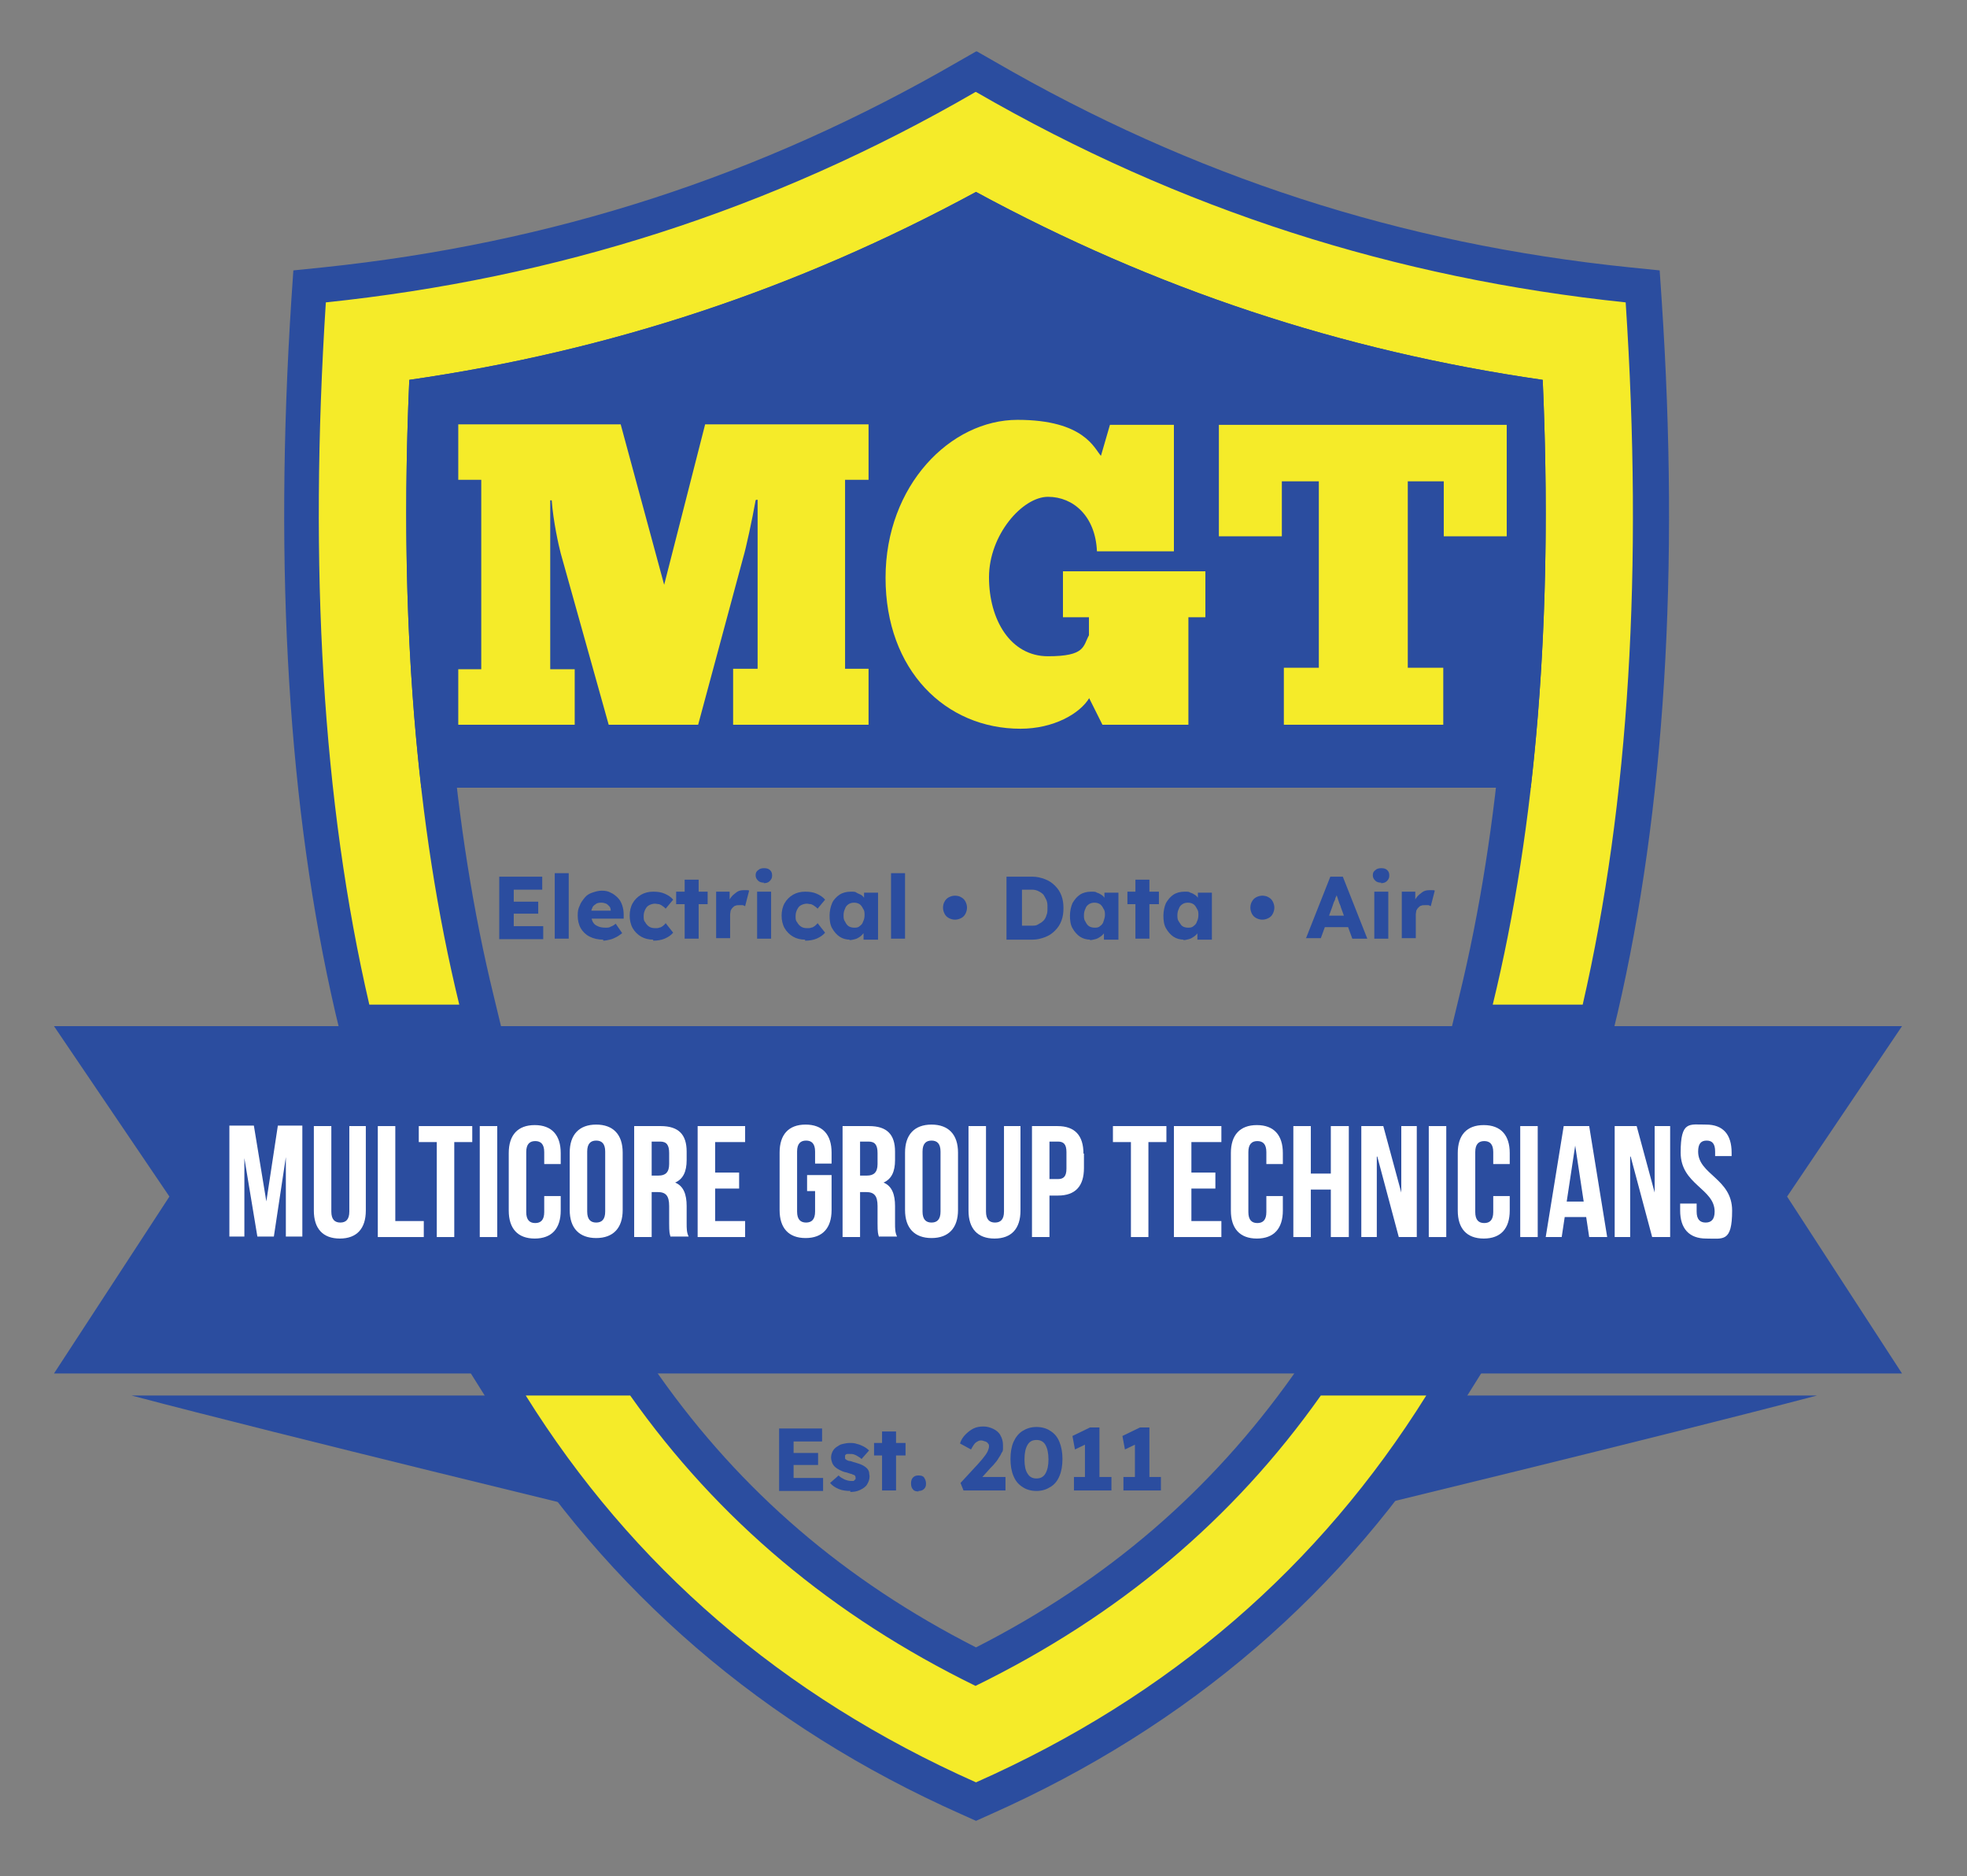
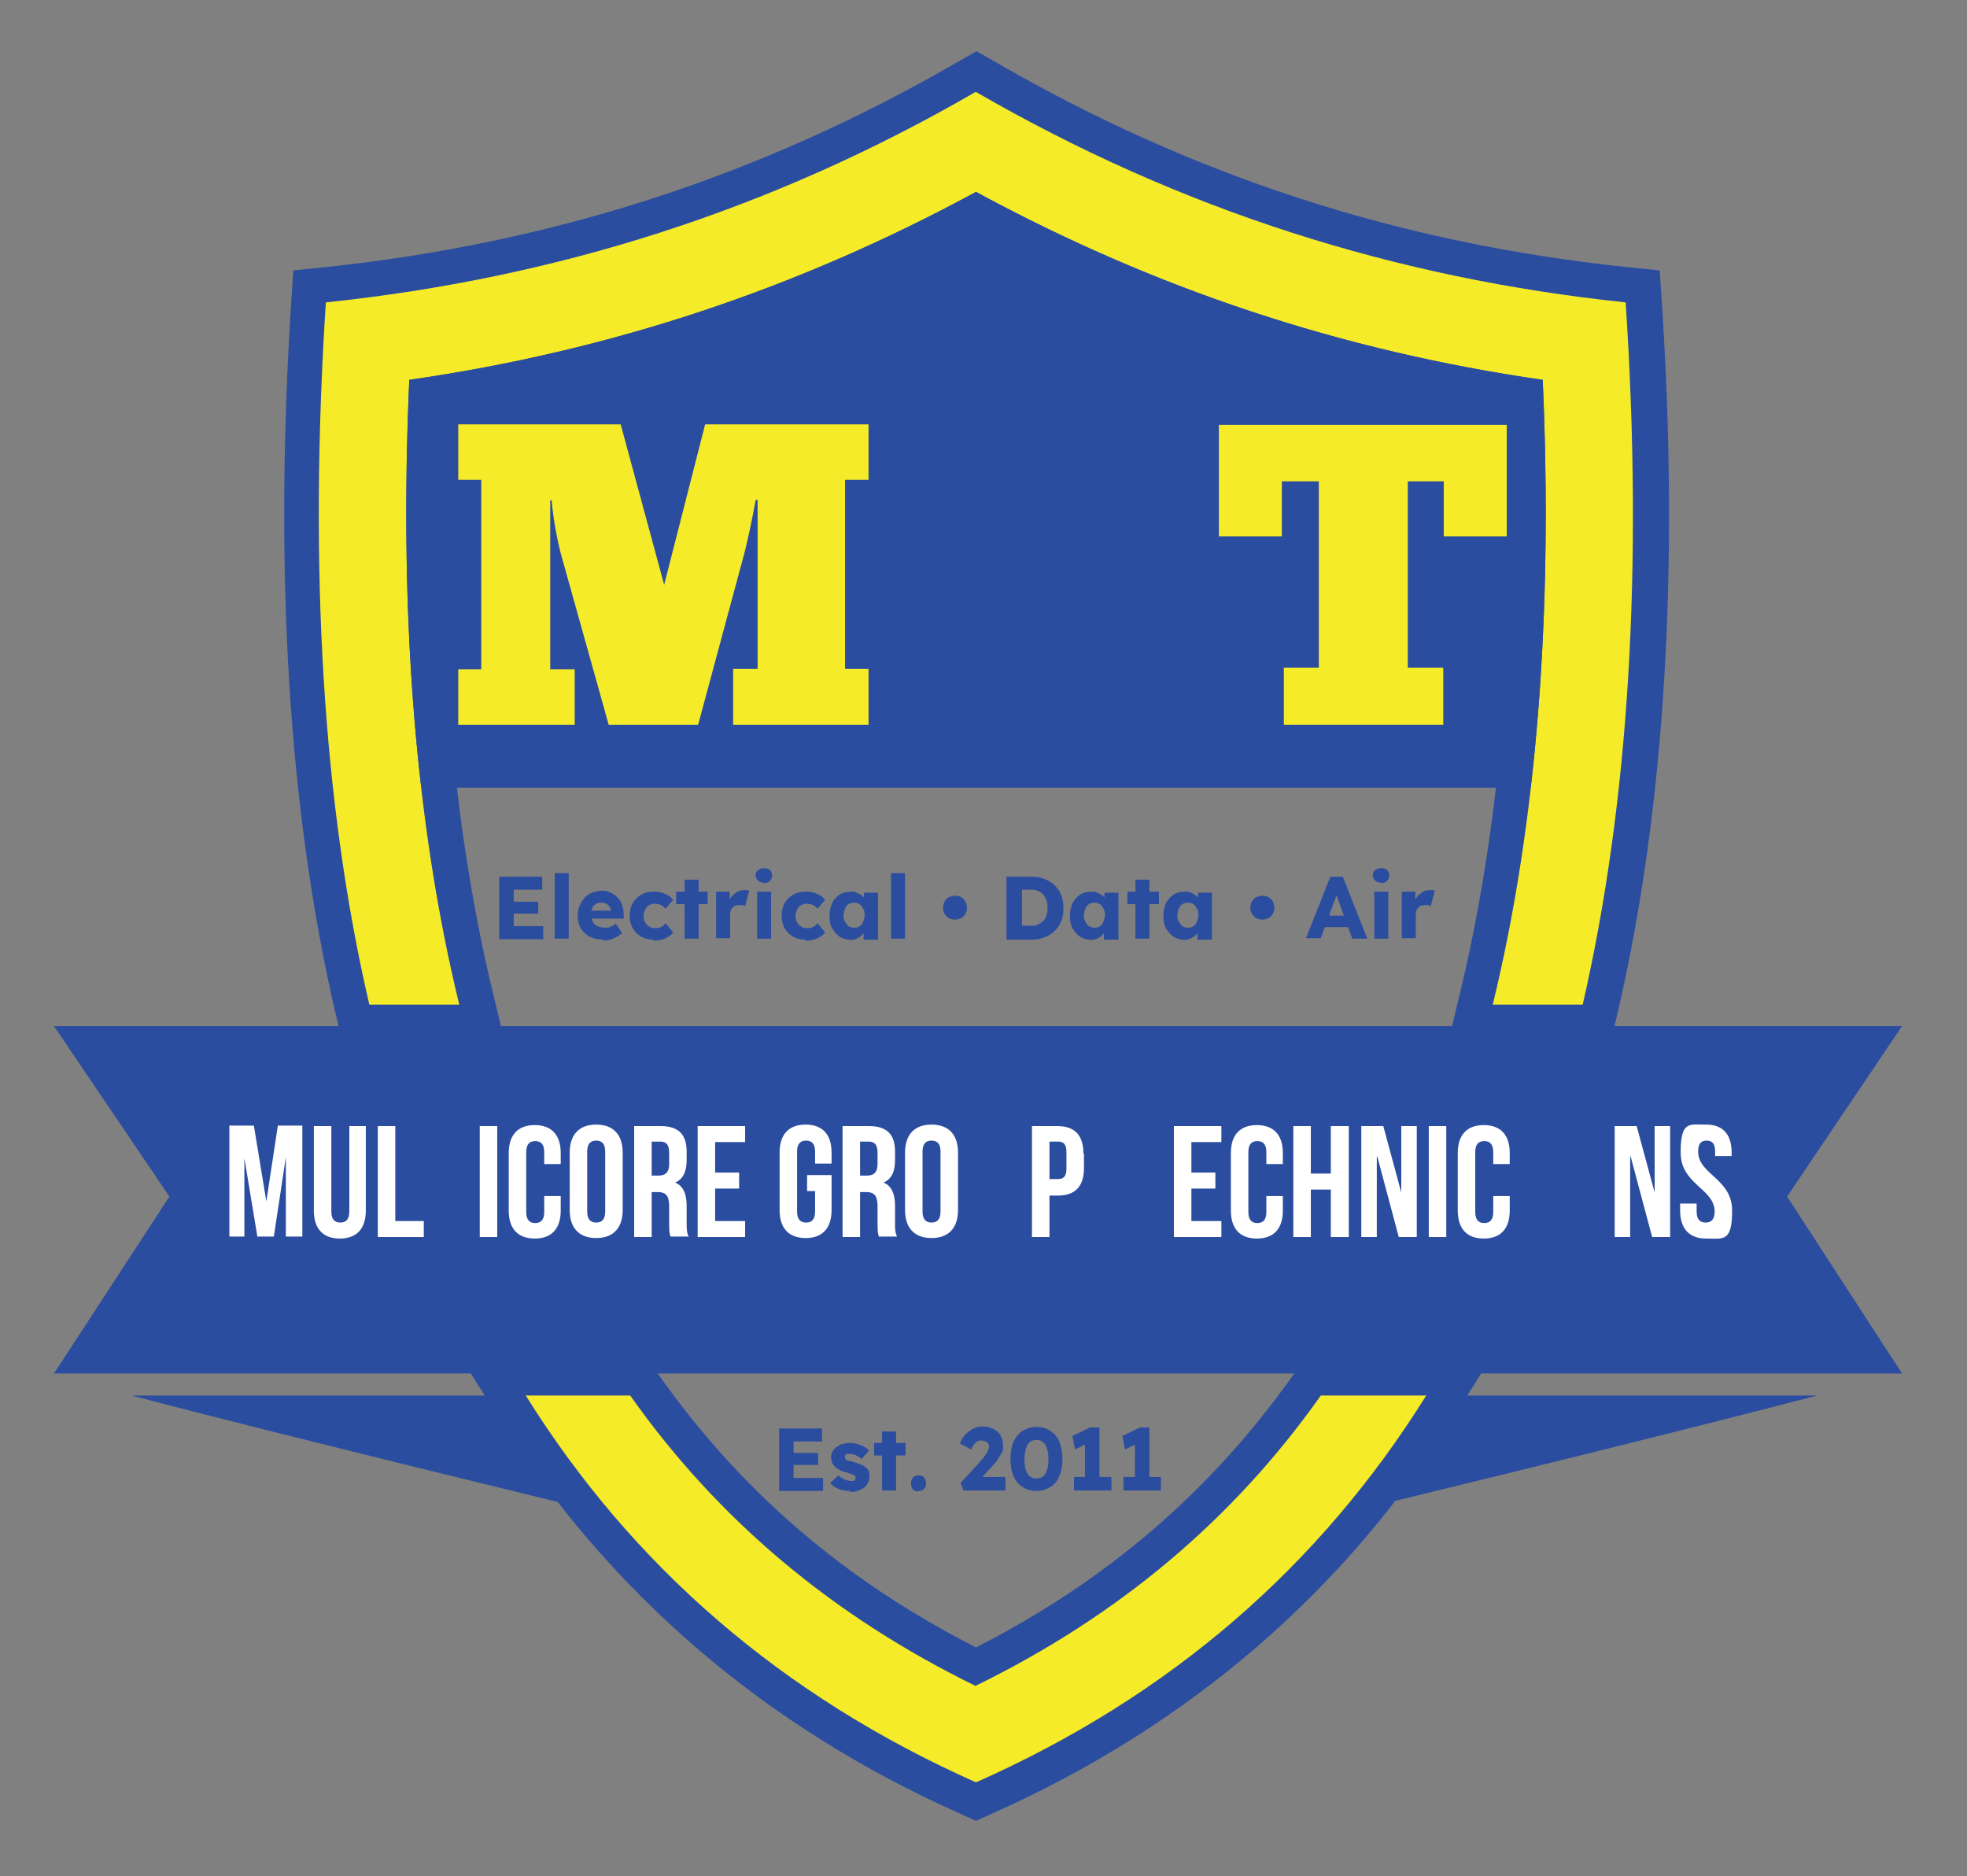
<svg xmlns="http://www.w3.org/2000/svg" id="Layer_1" version="1.1" viewBox="0 0 393.6 375.4">
  <rect x="0" y="0" width="393.6" height="375.4" fill="#808080" stroke="none" />
  <defs>
    <style> .st0 { isolation: isolate; } .st1 { fill: #fff; } .st2 { fill: #2b4d9f; } .st3 { fill: #f5eb29; } </style>
  </defs>
  <g id="Layer_11" data-name="Layer_1">
    <path class="st2" d="M26.3,279.2c31.1,8.2,96.4,24,96.4,24,0,0-11.3-14.7-17.5-24H26.3Z" />
    <path class="st2" d="M284.7,279.2c-6.2,9.3-17.5,24-17.5,24,0,0,65.3-15.8,96.4-24h-78.9,0Z" />
    <g>
      <g>
        <path class="st3" d="M294.2,204.5l1.1-4.3c8.5-34.6,11.8-75.3,10-121.1-39.1-6-75.1-18-110-36.7-34.9,18.7-70.9,30.7-110,36.7-1.8,45.8,1.6,86.5,10,121.1l1.1,4.3h-25.2l-.6-2.7c-9.3-40.2-12.3-87.8-8.7-141.6l.2-3,2.9-.3c46.4-4.8,88.5-18.4,128.6-41.6l1.8-1,1.8,1c40.2,23.2,82.2,36.8,128.6,41.6l2.9.3.2,3c3.5,53.7.6,101.3-8.7,141.6l-.6,2.7h-25.2,0Z" />
        <path class="st2" d="M195.3,18.4c41,23.7,84.1,37.3,130,42.1,3.5,53.1.7,100-8.6,140.5h-18c8.7-35.7,12.1-77.5,10-125-40.3-5.8-77.6-18.2-113.4-37.6-35.8,19.4-73.1,31.8-113.4,37.6-2.1,47.5,1.3,89.3,10,125h-18c-9.4-40.5-12.1-87.5-8.7-140.5,45.9-4.8,89.1-18.4,130-42.1M195.3,10.3l-3.5,2c-39.7,23-81.3,36.4-127.2,41.2l-5.9.6-.4,5.9c-3.5,54.1-.6,102,8.8,142.6l1.3,5.4h32.5l-2.1-8.7c-8.2-33.5-11.6-73-10-117.3,37.8-6.1,72.7-17.8,106.6-35.7,33.9,17.9,68.8,29.6,106.6,35.7,1.5,44.3-1.8,83.7-10,117.3l-2.1,8.7h32.5l1.3-5.4c9.4-40.5,12.4-88.5,8.8-142.6l-.4-5.9-5.9-.6c-45.9-4.7-87.5-18.2-127.2-41.2l-3.5-2h0Z" />
      </g>
      <g>
        <path class="st3" d="M193.9,359.8c-39-17.4-69.8-43.9-91.6-78.8l-3.3-5.4h29.1l1,1.5c17,24.1,38.7,42.5,66.3,56.2,27.5-13.8,49.2-32.2,66.3-56.2l1-1.5h29.1l-3.4,5.4c-21.8,34.9-52.6,61.4-91.6,78.8l-1.4.6-1.4-.6h0Z" />
        <path class="st2" d="M285.4,279.2c-21.3,34.1-51.1,60.1-90.1,77.4-38.9-17.3-68.8-43.3-90.1-77.4h20.9c17.6,24.9,40.5,44.1,69.1,58.1,28.6-14,51.5-33.2,69.1-58.1h20.9M298,272.2h-37.2l-2.1,3c-16.4,23.1-37.1,41-63.4,54.4-26.3-13.4-47-31.2-63.4-54.4l-2.1-3h-37.2l6.7,10.7c22.2,35.5,53.5,62.5,93.1,80.1l2.9,1.3,2.9-1.3c39.6-17.6,71-44.6,93.1-80.1l6.7-10.7h0Z" />
      </g>
    </g>
    <polygon class="st2" points="380.6 274.8 357.6 239.4 380.6 205.3 10.8 205.3 33.9 239.4 10.8 274.8 380.6 274.8" />
    <path class="st2" d="M306.3,157.6c2.9-25,3.7-52.2,2.4-81.6-40.3-5.8-77.6-18.2-113.4-37.6-35.8,19.4-73.1,31.8-113.4,37.6-1.3,29.4-.5,56.7,2.4,81.6h222,0Z" />
    <g class="st0">
      <g class="st0">
        <path class="st2" d="M99.9,187.8v-12.4h8.6v2.6h-5.7v7.3h5.9v2.6h-8.8ZM101.3,182.8v-2.4h6.4v2.4h-6.4Z" />
      </g>
      <g class="st0">
        <path class="st2" d="M111,187.8v-13.1h2.8v13.1h-2.8Z" />
      </g>
      <g class="st0">
        <path class="st2" d="M120.7,188c-1,0-1.9-.2-2.7-.6-.8-.4-1.4-1-1.8-1.7s-.6-1.6-.6-2.5.1-1.4.4-2c.2-.6.6-1.1,1-1.6s.9-.8,1.5-1,1.2-.4,1.9-.4,1.3.1,1.8.4c.5.2,1,.6,1.4,1,.4.4.7.9.9,1.5.2.6.3,1.2.3,1.9v.8h-7.5l-.4-1.6h5.6l-.3.3v-.4c0-.3-.1-.6-.3-.8-.2-.2-.4-.4-.6-.5-.3-.1-.6-.2-.9-.2s-.9,0-1.2.3c-.3.2-.6.4-.7.8-.2.3-.2.8-.2,1.3s.1,1,.3,1.4c.2.4.5.7,1,.9.4.2.9.3,1.5.3s.8,0,1.1-.2c.3-.1.7-.3,1-.6l1.3,1.9c-.4.3-.8.6-1.2.8-.4.2-.8.4-1.3.5-.4.1-.9.2-1.3.2Z" />
        <path class="st2" d="M130.7,188c-.9,0-1.7-.2-2.4-.6s-1.3-1-1.7-1.7c-.4-.7-.6-1.6-.6-2.5s.2-1.8.6-2.5,1-1.3,1.7-1.7,1.5-.6,2.4-.6,1.6.1,2.3.4c.7.3,1.3.7,1.7,1.2l-1.5,1.8c-.2-.2-.4-.4-.6-.5-.2-.2-.5-.3-.7-.4-.3,0-.6-.1-.8-.1-.4,0-.8.1-1.2.3s-.6.5-.8.9c-.2.4-.3.8-.3,1.3s0,.9.3,1.2c.2.4.5.7.8.9.3.2.7.3,1.2.3s.6,0,.8-.1c.3,0,.5-.2.7-.3.2-.2.4-.3.6-.6l1.5,1.9c-.4.5-1,.9-1.7,1.2s-1.5.4-2.3.4Z" />
        <path class="st2" d="M135.3,180.9v-2.5h6.3v2.5h-6.3ZM137,187.8v-11.8h2.8v11.8h-2.8Z" />
        <path class="st2" d="M143.3,187.8v-9.4h2.7v3.1c.1,0-.4-.6-.4-.6.1-.5.4-1,.7-1.4.3-.4.7-.7,1.1-1s.9-.4,1.4-.4.4,0,.6,0c.2,0,.4,0,.5.1l-.8,3.1c-.1,0-.3-.2-.5-.2-.2,0-.4,0-.7,0s-.5,0-.7.1c-.2,0-.4.2-.6.4-.2.2-.3.4-.4.6,0,.2-.1.5-.1.8v4.7h-2.8Z" />
        <path class="st2" d="M152.9,176.6c-.5,0-.9-.1-1.2-.4-.3-.3-.5-.6-.5-1.1s.2-.8.5-1c.3-.3.7-.4,1.2-.4s.9.1,1.2.4.4.6.4,1.1-.2.8-.5,1.1c-.3.3-.7.4-1.2.4ZM151.5,187.8v-9.4h2.8v9.4h-2.8Z" />
        <path class="st2" d="M161.1,188c-.9,0-1.7-.2-2.4-.6s-1.3-1-1.7-1.7c-.4-.7-.6-1.6-.6-2.5s.2-1.8.6-2.5,1-1.3,1.7-1.7,1.5-.6,2.4-.6,1.6.1,2.3.4c.7.3,1.3.7,1.7,1.2l-1.5,1.8c-.2-.2-.4-.4-.6-.5-.2-.2-.5-.3-.7-.4-.3,0-.6-.1-.8-.1-.4,0-.8.1-1.2.3s-.6.5-.8.9c-.2.4-.3.8-.3,1.3s0,.9.3,1.2c.2.4.5.7.8.9.3.2.7.3,1.2.3s.6,0,.8-.1c.3,0,.5-.2.7-.3.2-.2.4-.3.6-.6l1.5,1.9c-.4.5-1,.9-1.7,1.2s-1.5.4-2.3.4Z" />
        <path class="st2" d="M170.1,188c-.8,0-1.5-.2-2.1-.6s-1.1-1-1.5-1.7c-.4-.7-.5-1.6-.5-2.5s.2-1.8.5-2.5.9-1.3,1.5-1.7,1.4-.6,2.2-.6.9,0,1.2.2.7.3,1,.5c.3.2.5.5.7.8s.3.6.4,1h-.6v-2.3h2.8v9.4h-2.9v-2.3h.6c0,.3-.2.6-.5.9s-.5.6-.8.8c-.3.2-.6.4-1,.5-.4.1-.8.2-1.2.2ZM170.9,185.6c.4,0,.8,0,1.1-.3.3-.2.6-.5.7-.9.2-.4.3-.8.3-1.3s0-.9-.3-1.3c-.2-.4-.4-.7-.7-.9-.3-.2-.7-.3-1.1-.3s-.8.1-1.1.3c-.3.2-.6.5-.7.9-.2.4-.3.8-.3,1.3s0,.9.3,1.3c.2.4.4.7.7.9.3.2.7.3,1.1.3Z" />
        <path class="st2" d="M178.3,187.8v-13.1h2.8v13.1h-2.8Z" />
        <path class="st2" d="M191.1,184c-.4,0-.8-.1-1.2-.3-.4-.2-.7-.5-.9-.9-.2-.4-.3-.8-.3-1.2s.1-.9.3-1.2c.2-.4.5-.7.9-.9.4-.2.8-.3,1.2-.3s.9.1,1.2.3c.4.2.7.5.9.9.2.4.3.8.3,1.2s-.1.8-.3,1.2c-.2.4-.5.7-.9.9-.4.2-.8.3-1.2.3Z" />
        <path class="st2" d="M201.4,187.8v-12.4h5.2c.9,0,1.7.2,2.5.5.8.3,1.4.7,2,1.3s1,1.2,1.3,2c.3.8.4,1.6.4,2.5s-.1,1.7-.4,2.5c-.3.8-.7,1.4-1.3,2s-1.2,1-2,1.3c-.8.3-1.6.5-2.5.5h-5.2ZM204.4,185.8l-.4-.6h2.5c.5,0,.9,0,1.3-.3.4-.2.7-.4,1-.7.3-.3.5-.7.6-1.1.2-.4.2-.9.2-1.5s0-1-.2-1.5c-.2-.4-.4-.8-.6-1.1-.3-.3-.6-.5-1-.7s-.8-.3-1.3-.3h-2.5l.5-.6v8.2Z" />
        <path class="st2" d="M218.2,188c-.8,0-1.5-.2-2.1-.6-.6-.4-1.1-1-1.5-1.7-.4-.7-.5-1.6-.5-2.5s.2-1.8.5-2.5c.4-.7.9-1.3,1.5-1.7.6-.4,1.4-.6,2.2-.6s.9,0,1.2.2c.4.1.7.3,1,.5.3.2.5.5.7.8.2.3.3.6.4,1h-.6v-2.3h2.8v9.4h-2.9v-2.3h.6c0,.3-.2.6-.5.9-.2.3-.5.6-.8.8-.3.2-.6.4-1,.5-.4.1-.8.2-1.2.2ZM219,185.6c.4,0,.8,0,1.1-.3.3-.2.6-.5.7-.9s.3-.8.3-1.3,0-.9-.3-1.3c-.2-.4-.4-.7-.7-.9-.3-.2-.7-.3-1.1-.3s-.8.1-1.1.3c-.3.2-.6.5-.7.9-.2.4-.3.8-.3,1.3s0,.9.3,1.3c.2.4.4.7.7.9.3.2.7.3,1.1.3Z" />
      </g>
      <g class="st0">
        <path class="st2" d="M225.6,180.9v-2.5h6.3v2.5h-6.3ZM227.2,187.8v-11.8h2.8v11.8h-2.8Z" />
      </g>
      <g class="st0">
        <path class="st2" d="M236.9,188c-.8,0-1.5-.2-2.1-.6-.6-.4-1.1-1-1.5-1.7-.4-.7-.5-1.6-.5-2.5s.2-1.8.5-2.5c.4-.7.9-1.3,1.5-1.7.6-.4,1.4-.6,2.2-.6s.9,0,1.2.2c.4.1.7.3,1,.5.3.2.5.5.7.8.2.3.3.6.4,1h-.6v-2.3h2.8v9.4h-2.9v-2.3h.6c0,.3-.2.6-.5.9-.2.3-.5.6-.8.8-.3.2-.6.4-1,.5s-.8.2-1.2.2ZM237.7,185.6c.4,0,.8,0,1.1-.3.3-.2.6-.5.7-.9.2-.4.3-.8.3-1.3s0-.9-.3-1.3c-.2-.4-.4-.7-.7-.9-.3-.2-.7-.3-1.1-.3s-.8.1-1.1.3c-.3.2-.6.5-.7.9-.2.4-.3.8-.3,1.3s0,.9.3,1.3.4.7.7.9c.3.2.7.3,1.1.3Z" />
        <path class="st2" d="M252.6,184c-.4,0-.8-.1-1.2-.3-.4-.2-.7-.5-.9-.9-.2-.4-.3-.8-.3-1.2s.1-.9.3-1.2c.2-.4.5-.7.9-.9.4-.2.8-.3,1.2-.3s.9.1,1.2.3c.4.2.7.5.9.9.2.4.3.8.3,1.2s-.1.8-.3,1.2c-.2.4-.5.7-.9.9-.4.2-.8.3-1.2.3Z" />
        <path class="st2" d="M261.3,187.8l4.9-12.4h2.5l4.9,12.4h-3l-2.3-6.3c0-.2-.2-.5-.3-.8s-.2-.6-.3-.9-.2-.6-.3-.9-.2-.6-.2-.8h.5c0,.3-.2.6-.2.8,0,.3-.2.6-.3.8,0,.3-.2.6-.3.8-.1.3-.2.6-.3.9l-2.3,6.3h-3ZM263.6,185.5l.9-2.3h5.7l.9,2.3h-7.6Z" />
        <path class="st2" d="M276.4,176.6c-.5,0-.9-.1-1.2-.4-.3-.3-.5-.6-.5-1.1s.2-.8.5-1c.3-.3.7-.4,1.2-.4s.9.1,1.2.4.4.6.4,1.1-.2.8-.5,1.1-.7.4-1.2.4ZM275,187.8v-9.4h2.8v9.4h-2.8Z" />
        <path class="st2" d="M280.5,187.8v-9.4h2.7v3.1c.1,0-.4-.6-.4-.6.1-.5.4-1,.7-1.4.3-.4.7-.7,1.1-1s.9-.4,1.4-.4.4,0,.6,0c.2,0,.4,0,.5.1l-.8,3.1c-.1,0-.3-.2-.5-.2-.2,0-.4,0-.7,0s-.5,0-.7.1c-.2,0-.4.2-.6.4-.2.2-.3.4-.4.6,0,.2-.1.5-.1.8v4.7h-2.8Z" />
      </g>
    </g>
    <g class="st0">
      <g class="st0">
        <path class="st1" d="M53.2,241l2.4-15.8h4.9v22.2h-3.3v-15.9l-2.4,15.9h-3.3l-2.6-15.7v15.7h-3v-22.2h4.9l2.6,15.8Z" />
        <path class="st1" d="M66.3,225.3v17.1c0,1.6.7,2.2,1.8,2.2s1.8-.6,1.8-2.2v-17.1h3.3v16.9c0,3.6-1.8,5.6-5.2,5.6s-5.2-2-5.2-5.6v-16.9h3.5Z" />
      </g>
      <g class="st0">
        <path class="st1" d="M75.6,225.3h3.5v19h5.7v3.2h-9.2v-22.2Z" />
      </g>
      <g class="st0">
-         <path class="st1" d="M83.7,225.3h10.8v3.2h-3.6v19h-3.5v-19h-3.6v-3.2Z" />
        <path class="st1" d="M96,225.3h3.5v22.2h-3.5v-22.2Z" />
        <path class="st1" d="M112.2,239.2v3c0,3.6-1.8,5.6-5.2,5.6s-5.2-2-5.2-5.6v-11.5c0-3.6,1.8-5.6,5.2-5.6s5.2,2,5.2,5.6v2.2h-3.3v-2.4c0-1.6-.7-2.2-1.8-2.2s-1.8.6-1.8,2.2v12c0,1.6.7,2.2,1.8,2.2s1.8-.6,1.8-2.2v-3.2h3.3Z" />
        <path class="st1" d="M114,230.6c0-3.6,1.9-5.6,5.3-5.6s5.3,2,5.3,5.6v11.5c0,3.6-1.9,5.6-5.3,5.6s-5.3-2-5.3-5.6v-11.5ZM117.5,242.4c0,1.6.7,2.2,1.8,2.2s1.8-.6,1.8-2.2v-12c0-1.6-.7-2.2-1.8-2.2s-1.8.6-1.8,2.2v12Z" />
        <path class="st1" d="M134.2,247.5c-.2-.6-.3-.9-.3-2.7v-3.5c0-2.1-.7-2.8-2.3-2.8h-1.2v9h-3.5v-22.2h5.3c3.6,0,5.2,1.7,5.2,5.1v1.7c0,2.3-.7,3.8-2.3,4.5,1.7.7,2.3,2.4,2.3,4.7v3.4c0,1.1,0,1.9.4,2.7h-3.6ZM130.4,228.4v6.8h1.4c1.3,0,2.1-.6,2.1-2.3v-2.2c0-1.6-.5-2.3-1.8-2.3h-1.7Z" />
        <path class="st1" d="M143.1,234.6h4.8v3.2h-4.8v6.5h6v3.2h-9.5v-22.2h9.5v3.2h-6v6.2Z" />
        <path class="st1" d="M161.5,235.1h4.9v7c0,3.6-1.8,5.6-5.2,5.6s-5.2-2-5.2-5.6v-11.5c0-3.6,1.8-5.6,5.2-5.6s5.2,2,5.2,5.6v2.2h-3.3v-2.4c0-1.6-.7-2.2-1.8-2.2s-1.8.6-1.8,2.2v12c0,1.6.7,2.2,1.8,2.2s1.8-.6,1.8-2.2v-4.1h-1.6v-3.2Z" />
        <path class="st1" d="M175.9,247.5c-.2-.6-.3-.9-.3-2.7v-3.5c0-2.1-.7-2.8-2.3-2.8h-1.2v9h-3.5v-22.2h5.3c3.6,0,5.2,1.7,5.2,5.1v1.7c0,2.3-.7,3.8-2.3,4.5,1.7.7,2.3,2.4,2.3,4.7v3.4c0,1.1,0,1.9.4,2.7h-3.6ZM172.1,228.4v6.8h1.4c1.3,0,2.1-.6,2.1-2.3v-2.2c0-1.6-.5-2.3-1.8-2.3h-1.7Z" />
        <path class="st1" d="M181.1,230.6c0-3.6,1.9-5.6,5.3-5.6s5.3,2,5.3,5.6v11.5c0,3.6-1.9,5.6-5.3,5.6s-5.3-2-5.3-5.6v-11.5ZM184.6,242.4c0,1.6.7,2.2,1.8,2.2s1.8-.6,1.8-2.2v-12c0-1.6-.7-2.2-1.8-2.2s-1.8.6-1.8,2.2v12Z" />
-         <path class="st1" d="M197.3,225.3v17.1c0,1.6.7,2.2,1.8,2.2s1.8-.6,1.8-2.2v-17.1h3.3v16.9c0,3.6-1.8,5.6-5.2,5.6s-5.2-2-5.2-5.6v-16.9h3.5Z" />
        <path class="st1" d="M216.9,230.8v2.9c0,3.6-1.7,5.5-5.2,5.5h-1.7v8.3h-3.5v-22.2h5.1c3.5,0,5.2,1.9,5.2,5.5ZM210,228.4v7.5h1.7c1.1,0,1.7-.5,1.7-2.1v-3.3c0-1.6-.6-2.1-1.7-2.1h-1.7Z" />
-         <path class="st1" d="M222.6,225.3h10.8v3.2h-3.6v19h-3.5v-19h-3.6v-3.2Z" />
        <path class="st1" d="M238.4,234.6h4.8v3.2h-4.8v6.5h6v3.2h-9.5v-22.2h9.5v3.2h-6v6.2Z" />
        <path class="st1" d="M256.7,239.2v3c0,3.6-1.8,5.6-5.2,5.6s-5.2-2-5.2-5.6v-11.5c0-3.6,1.8-5.6,5.2-5.6s5.2,2,5.2,5.6v2.2h-3.3v-2.4c0-1.6-.7-2.2-1.8-2.2s-1.8.6-1.8,2.2v12c0,1.6.7,2.2,1.8,2.2s1.8-.6,1.8-2.2v-3.2h3.3Z" />
        <path class="st1" d="M262.3,247.5h-3.5v-22.2h3.5v9.5h4v-9.5h3.6v22.2h-3.6v-9.5h-4v9.5Z" />
        <path class="st1" d="M275.5,231.4v16.1h-3.1v-22.2h4.4l3.6,13.3v-13.3h3.1v22.2h-3.6l-4.3-16.1Z" />
        <path class="st1" d="M285.9,225.3h3.5v22.2h-3.5v-22.2Z" />
        <path class="st1" d="M302.1,239.2v3c0,3.6-1.8,5.6-5.2,5.6s-5.2-2-5.2-5.6v-11.5c0-3.6,1.8-5.6,5.2-5.6s5.2,2,5.2,5.6v2.2h-3.3v-2.4c0-1.6-.7-2.2-1.8-2.2s-1.8.6-1.8,2.2v12c0,1.6.7,2.2,1.8,2.2s1.8-.6,1.8-2.2v-3.2h3.3Z" />
-         <path class="st1" d="M304.2,225.3h3.5v22.2h-3.5v-22.2Z" />
-         <path class="st1" d="M321.5,247.5h-3.5l-.6-4h-4.3l-.6,4h-3.2l3.6-22.2h5.1l3.6,22.2ZM313.5,240.4h3.4l-1.7-11.2-1.7,11.2Z" />
+         <path class="st1" d="M304.2,225.3h3.5h-3.5v-22.2Z" />
        <path class="st1" d="M326.2,231.4v16.1h-3.1v-22.2h4.4l3.6,13.3v-13.3h3.1v22.2h-3.6l-4.3-16.1Z" />
        <path class="st1" d="M341.4,225c3.4,0,5.1,2,5.1,5.6v.7h-3.3v-.9c0-1.6-.6-2.2-1.7-2.2s-1.7.6-1.7,2.2c0,4.6,6.8,5.4,6.8,11.8s-1.8,5.6-5.2,5.6-5.2-2-5.2-5.6v-1.4h3.3v1.6c0,1.6.7,2.2,1.8,2.2s1.8-.6,1.8-2.2c0-4.6-6.8-5.4-6.8-11.8s1.7-5.6,5.1-5.6Z" />
      </g>
    </g>
    <g class="st0">
      <g class="st0">
        <path class="st2" d="M155.9,298.2v-12.4h8.6v2.6h-5.7v7.3h5.9v2.6h-8.8ZM157.3,293.1v-2.4h6.4v2.4h-6.4Z" />
        <path class="st2" d="M170.2,298.3c-.9,0-1.7-.1-2.4-.4s-1.3-.7-1.7-1.2l1.7-1.5c.4.4.8.6,1.2.8.5.2.9.3,1.3.3s.3,0,.4,0c.1,0,.2,0,.3-.2,0,0,.2-.1.2-.2,0,0,0-.2,0-.3,0-.2-.1-.4-.3-.5-.1,0-.3-.1-.5-.2-.2,0-.6-.2-1-.3-.6-.1-1-.3-1.4-.5-.4-.2-.7-.4-1-.7-.2-.2-.4-.5-.5-.8-.1-.3-.2-.6-.2-1s.1-.8.3-1.2c.2-.4.5-.7.8-.9s.7-.5,1.2-.6c.5-.1.9-.2,1.4-.2s1,0,1.5.2c.5.1.9.3,1.3.5.4.2.8.5,1.1.8l-1.5,1.7c-.2-.2-.5-.4-.7-.5-.3-.2-.5-.3-.8-.4s-.5-.1-.8-.1-.3,0-.5,0c-.1,0-.3,0-.3.1,0,0-.2.1-.2.2,0,0,0,.2,0,.3s0,.2,0,.3.2.2.3.3c.1,0,.3.2.6.2.3,0,.6.2,1.1.3.6.2,1,.3,1.4.5.4.2.7.4,1,.7.2.2.3.4.4.7,0,.3.1.6.1.9,0,.6-.2,1.1-.5,1.6-.3.5-.8.8-1.4,1.1-.6.3-1.3.4-2,.4Z" />
        <path class="st2" d="M174.9,291.2v-2.5h6.3v2.5h-6.3ZM176.5,298.2v-11.8h2.8v11.8h-2.8Z" />
        <path class="st2" d="M183.8,298.4c-.5,0-.9-.1-1.1-.4-.3-.3-.4-.7-.4-1.2s.1-.9.4-1.2.6-.4,1.1-.4.9.1,1.1.4.4.7.4,1.2-.1.8-.4,1.1-.7.4-1.1.4Z" />
        <path class="st2" d="M192.8,298.2l-.6-1.5,3.6-3.9c.2-.2.4-.5.7-.8.2-.3.5-.6.7-.9.2-.3.4-.6.5-.9s.2-.5.2-.8,0-.4-.2-.6c-.1-.2-.3-.3-.5-.4-.2,0-.5-.2-.8-.2s-.5,0-.8.2c-.2.1-.5.3-.7.6-.2.3-.4.6-.6,1l-2.2-1.2c.2-.7.6-1.3,1.1-1.8.5-.5,1-.9,1.6-1.2.6-.3,1.3-.4,2-.4.7,0,1.4.2,2,.5.6.3,1.1.7,1.4,1.3.3.5.5,1.2.5,1.9s0,.5,0,.8c0,.3-.1.6-.3.8-.1.3-.3.6-.5.9-.2.3-.4.7-.7,1-.3.4-.6.7-1,1.1l-2.8,3.1-.4-1.3h6.2v2.7h-8.5Z" />
        <path class="st2" d="M207.4,298.3c-1.1,0-2.1-.3-2.8-.8-.8-.5-1.4-1.2-1.8-2.2-.4-.9-.6-2.1-.6-3.4s.2-2.5.6-3.4c.4-.9,1-1.7,1.8-2.2.8-.5,1.7-.8,2.8-.8s2.1.3,2.8.8c.8.5,1.4,1.2,1.8,2.2.4,1,.6,2.1.6,3.4s-.2,2.5-.6,3.4c-.4,1-1,1.7-1.8,2.2-.8.5-1.7.8-2.8.8ZM207.4,295.8c.8,0,1.4-.3,1.8-1,.4-.7.6-1.6.6-2.8s-.2-2.2-.6-2.9-1-1-1.8-1-1.4.3-1.8,1-.6,1.6-.6,2.9.2,2.2.6,2.8c.4.7,1,1,1.8,1Z" />
        <path class="st2" d="M217.1,297.3v-10.1l.7,1.5-2.7,1.3-.5-2.7,3.5-1.7h1.9v11.7h-3ZM214.9,298.2v-2.7h7.5v2.7h-7.5Z" />
        <path class="st2" d="M227.1,297.3v-10.1l.7,1.5-2.7,1.3-.5-2.7,3.5-1.7h1.9v11.7h-3ZM224.8,298.2v-2.7h7.5v2.7h-7.5Z" />
      </g>
    </g>
  </g>
  <g id="Layer_3">
    <g class="st0">
      <g class="st0">
        <path class="st3" d="M151.2,100.1c-.7,3.9-1.9,9.5-2.5,11.5l-9,33.4h-17.9l-9.6-34.3c-.4-1.5-1.5-6.4-1.8-10.6h-.3v33.8h4.9v11.1h-23.3v-11.1h4.6v-37.9h-4.6v-11.1h32.5l8.7,32.1,8.2-32.1h32.7v11.1h-4.7v37.8h4.7v11.2h-27.1v-11.2h4.9v-28.7c0,0,0-5.1,0-5.1h-.3Z" />
-         <path class="st3" d="M218,139.6c-1.9,3.2-7.2,6.2-13.8,6.2-15,0-27-11.7-27-30.2s13-31.6,26.4-31.6,15.4,5.8,16.7,7.2l1.8-6.2h12.8v25.3h-15.4c-.3-7-4.7-10.9-9.8-10.9s-11.8,7.6-11.8,16.1,4.3,15.8,11.8,15.8,7-2,8.2-4.2v-3.6h-5.2v-9.2h28.5v9.2h-3.4v21.5h-17.2l-2.7-5.4Z" />
        <path class="st3" d="M301.5,85v22.3h-12.6v-11h-7.2v37.3h7.1v11.4h-31.9v-11.4h7v-37.3h-7.4v11h-12.6v-22.3h57.6Z" />
      </g>
    </g>
  </g>
</svg>